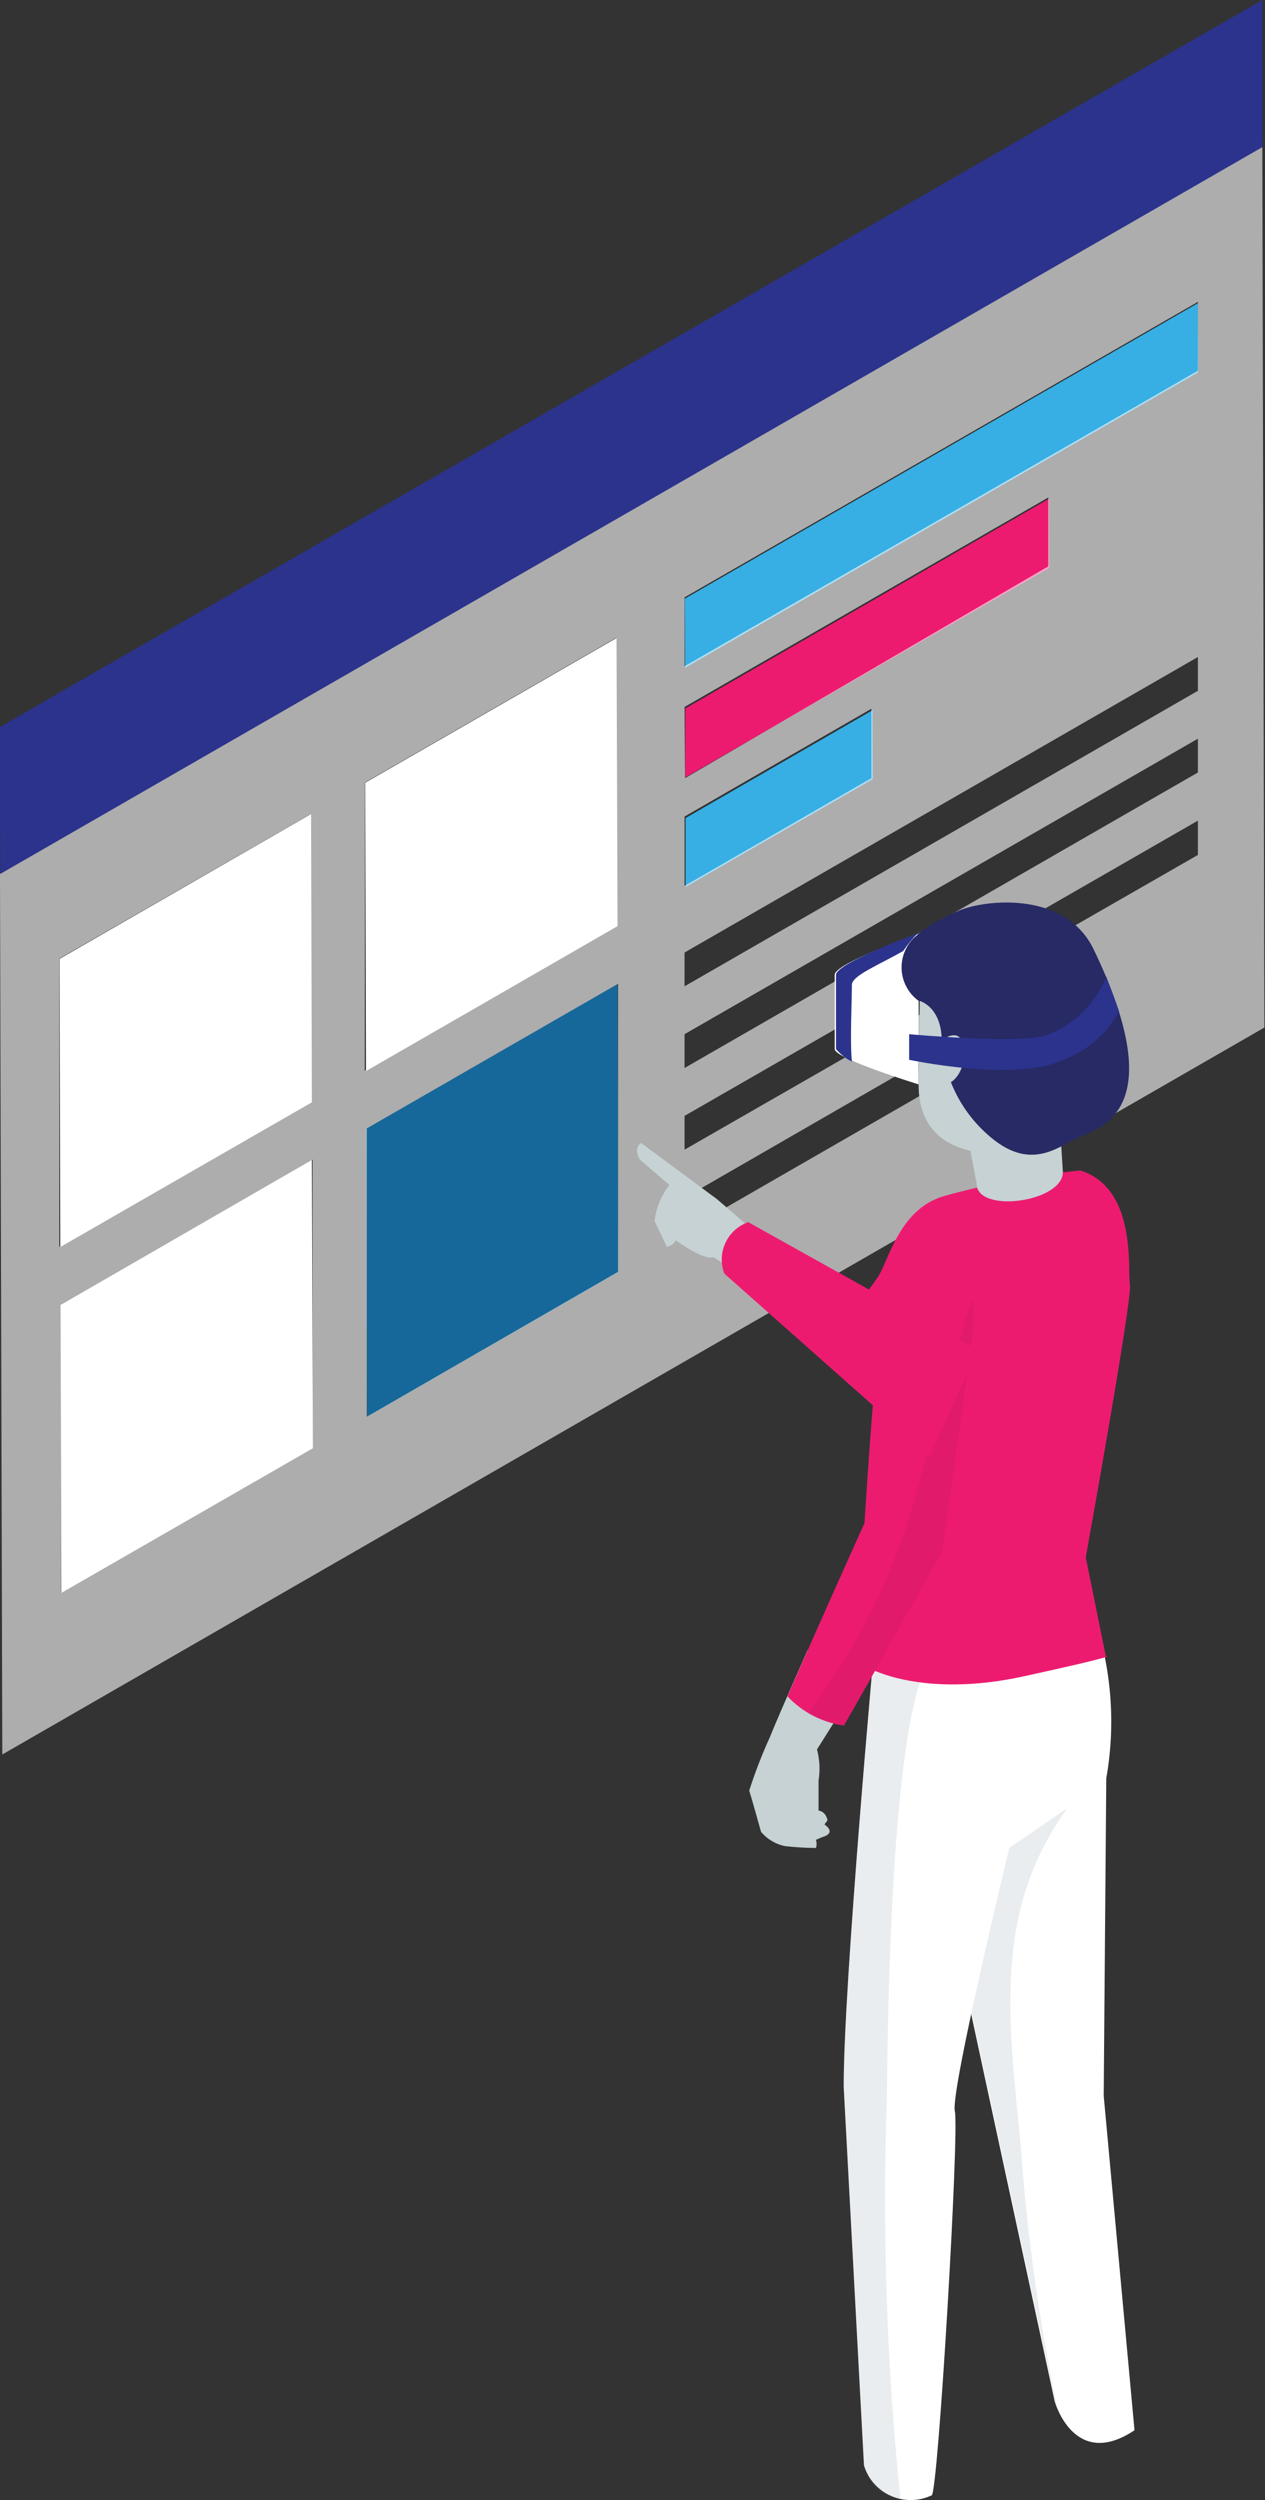
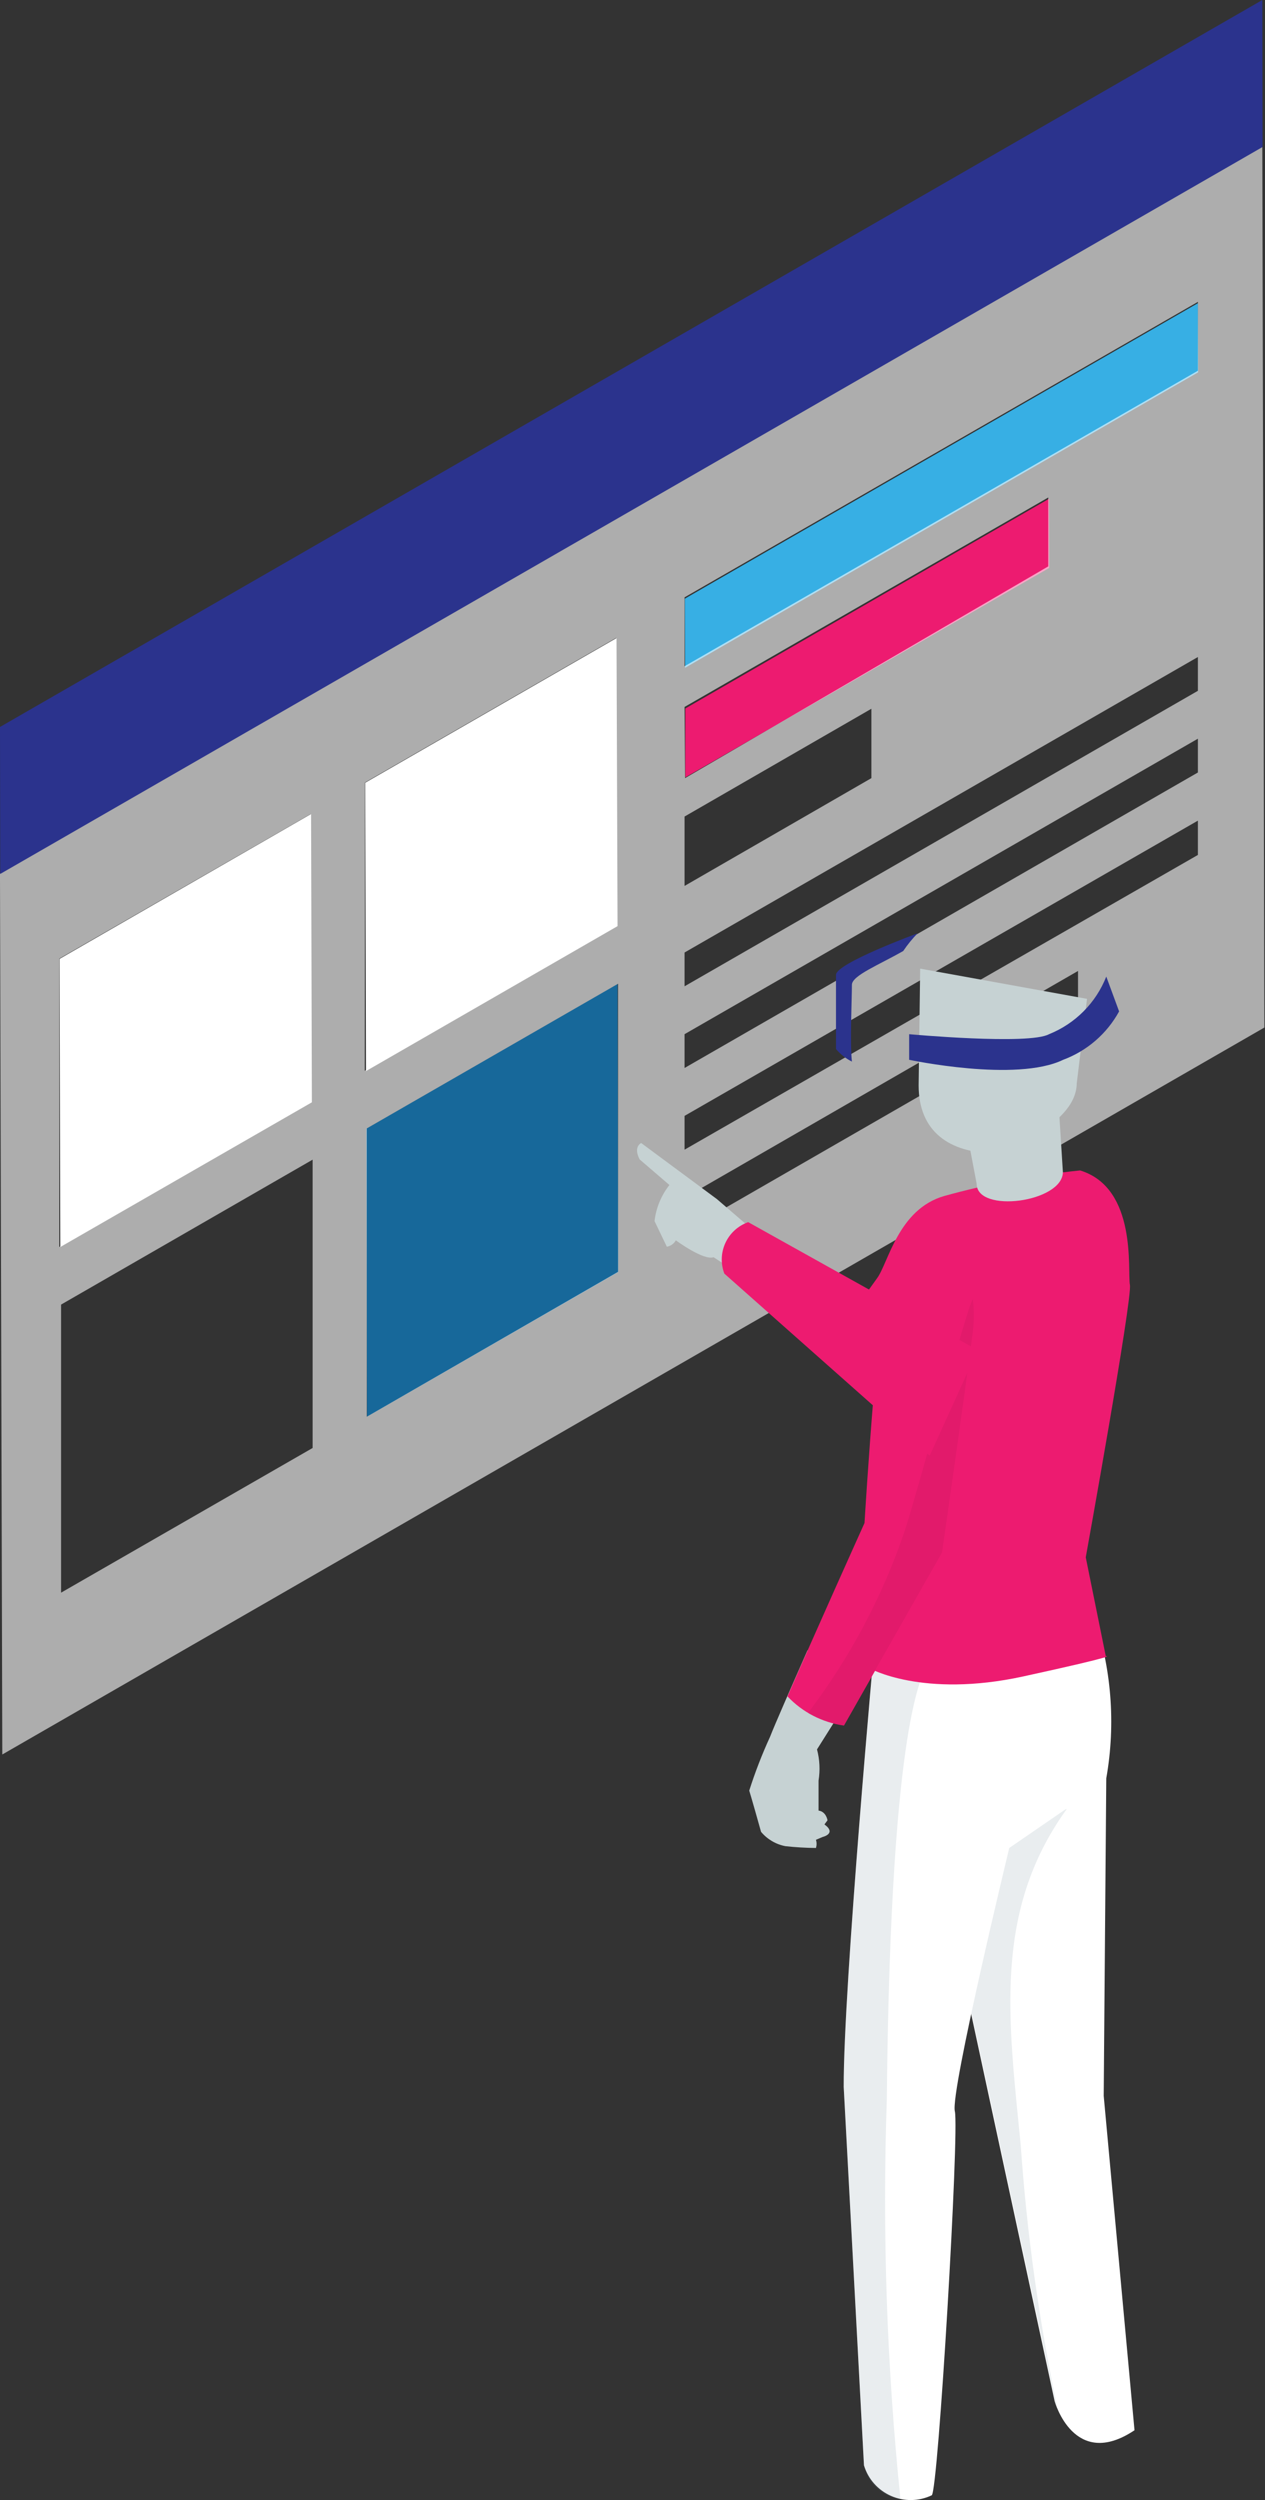
<svg xmlns="http://www.w3.org/2000/svg" width="159" height="314" viewBox="0 0 159 314" fill="none">
  <rect x="0" y="0" width="159" height="314" fill="#333333" stroke="none" />
  <g clip-path="url(#clip0_12_60161)">
-     <path d="M7.613 163.887L7.71 200.067L39.327 181.896L39.198 145.684L7.613 163.887Z" fill="white" />
    <path d="M7.485 120.438L7.582 156.619L39.199 138.448L39.102 102.235L7.485 120.438Z" fill="white" />
    <path d="M86.139 88.984V97.635L131.886 71.328L131.854 62.644L86.139 88.984Z" fill="#ED1B70" />
    <path d="M86.077 75.191L86.109 83.874L150.601 46.761L150.568 38.078L86.077 75.191Z" fill="#37AFE4" />
-     <path d="M86.171 102.747V111.398L109.69 97.859L109.658 89.207L86.171 102.747Z" fill="#37AFE4" />
    <path d="M46.036 141.759L46.132 177.939L77.717 159.769L77.62 123.588L46.036 141.759Z" fill="#17689A" />
    <path d="M45.908 98.31L46.005 134.523L77.621 116.32L77.492 80.139L45.908 98.31Z" fill="white" />
    <path opacity="0.6" d="M-0.001 109.727L0.289 220.359L158.922 129.055L158.663 18.423L-0.001 109.727ZM7.452 120.404L39.068 102.233V138.414L7.452 156.617V120.404ZM7.677 200.034V163.853L39.294 145.65V181.863L7.677 200.034ZM45.876 98.278L77.46 80.107V116.288L45.843 134.49L45.876 98.278ZM46.101 177.939V141.727L77.686 123.556V159.737L46.101 177.939ZM86.042 75.025L150.566 37.912V46.563L86.042 83.677V75.025ZM86.042 88.79L131.757 62.483V71.134L86.106 97.731L86.042 88.79ZM86.042 102.555L109.529 89.015V97.731L86.042 111.271V102.555ZM86.042 119.632L150.566 82.519V86.764L86.042 123.877V119.632ZM86.042 129.891L150.566 92.778V97.023L86.042 134.137V129.891ZM86.042 154.655V150.442L135.499 121.948V126.193L86.042 154.655ZM86.042 144.396V140.151L150.566 103.069V107.379L86.042 144.396Z" fill="white" />
    <path d="M-0 91.304L0.032 109.764L158.696 18.46L158.664 -0L-0 91.304Z" fill="#2B338D" />
    <path d="M80.592 143.561C80.592 143.561 79.559 144.011 80.398 145.619L84.141 148.835C83.107 150.144 82.459 151.714 82.269 153.369L83.818 156.586C84.054 156.544 84.278 156.45 84.474 156.311C84.669 156.172 84.831 155.991 84.947 155.782C84.947 155.782 88.432 158.354 89.69 157.904L93.948 160.67L95.271 155.042L90.109 150.604L80.592 143.561Z" fill="#C6D2D3" />
    <path d="M139.049 223.352C140.268 216.474 139.702 209.399 137.404 202.801L136.436 200.067L112.562 208.815L124.338 263.488L132.564 301.598C132.564 301.598 134.984 310.314 142.598 305.233L138.726 263.231L139.049 223.352Z" fill="white" />
    <path opacity="0.15" d="M134.597 225.023C133.831 225.185 133.04 225.185 132.274 225.023C126.66 223.994 121.014 223.222 115.433 222.097L124.434 263.584L132.661 301.694C132.661 301.694 132.661 301.887 132.855 302.177C130.588 291.413 129.068 280.506 128.306 269.534C126.757 253.678 124.789 240.107 134.081 227.21C133.08 227.435 135.565 225.184 134.597 225.023Z" fill="#6D8693" />
    <path d="M109.949 206.211C109.949 206.211 106.013 249.37 106.046 262.106L108.594 309.64C108.848 310.485 109.282 311.266 109.867 311.928C110.452 312.59 111.174 313.118 111.984 313.476C112.793 313.834 113.671 314.012 114.556 313.999C115.441 313.987 116.313 313.783 117.112 313.402C117.918 312.952 120.596 267.573 120.015 265.161C119.434 262.749 126.855 232.1 126.855 232.1L137.63 224.703L119.241 211.839L109.949 206.211Z" fill="white" />
    <path opacity="0.15" d="M115.918 209.942L109.949 206.211C109.949 206.211 106.013 249.37 106.046 262.106L108.594 309.64C108.821 310.731 109.385 311.723 110.207 312.479C111.028 313.234 112.066 313.715 113.176 313.853C111.461 297.177 110.889 280.403 111.466 263.65C111.95 213.769 116.305 211.164 115.918 209.942Z" fill="#6D8693" />
    <path d="M142.02 161.379C141.697 159.642 142.988 149.222 135.761 147.003C129.98 147.59 124.26 148.666 118.662 150.219C112.887 151.891 111.661 158.613 110.242 160.543C107.015 164.981 105.66 167.264 106.144 169.194C107.241 172.358 109.051 175.23 111.435 177.588L110.403 194.408L109.274 209.523C109.274 209.523 115.952 213.318 128.631 210.552C141.31 207.787 138.987 208.012 138.987 208.012L136.471 195.598C136.471 195.598 142.342 163.115 142.02 161.379Z" fill="#ED1B70" />
    <path d="M107.562 212.097C105.368 210.456 103.529 208.88 101.497 207.272C99.368 212.097 97.4 216.567 96.787 218.143C95.779 220.339 94.906 222.594 94.173 224.896C94.335 225.379 95.528 229.592 95.657 230.074C96.44 231.009 97.523 231.646 98.722 231.875C99.997 232.015 101.279 232.09 102.561 232.101C102.662 231.765 102.662 231.407 102.561 231.071L103.4 230.717C103.4 230.717 105.207 230.299 103.626 229.142L104.013 228.627C104.013 228.627 103.852 227.534 102.884 227.405V223.642C103.096 222.335 103.03 220.999 102.691 219.719L107.498 212.097H107.562Z" fill="#C6D2D3" />
    <path d="M112.274 156.426C110.596 159.128 108.661 191.288 108.661 191.288C108.661 191.288 102.466 205.021 98.982 213.061C100.861 215.051 103.365 216.345 106.08 216.727L118.436 194.987C118.436 194.987 121.436 174.211 122.307 167.264C123.243 159.578 119.501 144.784 112.274 156.426Z" fill="#ED1B70" />
    <path opacity="0.05" d="M113.757 192.154C110.964 200.441 106.834 208.219 101.53 215.181C102.955 215.904 104.476 216.423 106.046 216.724L118.403 194.984C118.403 194.984 121.403 174.208 122.274 167.261C122.436 165.905 122.436 164.533 122.274 163.177C121.5 164.27 115.886 185.464 113.757 192.154Z" fill="#010101" />
    <path d="M120.112 134.716L122.757 148.674C122.757 152.437 133.533 151.022 133.597 147.227L132.823 134.845L120.112 134.716Z" fill="#C6D2D3" />
    <path d="M115.465 136.322C115.465 142.176 119.401 144.781 124.95 144.845C124.95 144.845 135.274 141.629 135.338 136.065L136.629 125.452L115.658 121.657L115.465 136.322Z" fill="#C6D2D3" />
-     <path d="M120.564 114.359C115.982 116.289 108.724 120.791 115.595 125.712C115.595 125.712 118.434 126.452 118.37 130.922C118.556 133.343 119.252 135.697 120.414 137.831C121.576 139.965 123.177 141.83 125.113 143.304C129.984 146.97 133.275 143.818 135.727 142.789C138.727 141.503 146.986 138.994 137.469 119.248C133.888 111.818 123.79 113.008 120.564 114.359Z" fill="#272A65" />
-     <path d="M117.724 131.149V136.005C119.756 136.97 121.466 134.204 121.176 131.696C120.724 128.286 117.724 131.149 117.724 131.149Z" fill="#C6D2D3" />
    <path d="M91.043 159.962L116.853 182.828L122.886 169.578L94.043 153.498C93.416 153.72 92.84 154.065 92.349 154.512C91.857 154.959 91.46 155.499 91.18 156.101C90.901 156.703 90.745 157.355 90.721 158.018C90.698 158.681 90.807 159.341 91.043 159.962Z" fill="#ED1B70" />
-     <path d="M115.433 117.317C115.433 117.317 104.916 120.983 104.916 122.43V131.757C104.916 132.979 115.466 136.195 115.466 136.195V125.711C114.804 125.229 114.264 124.599 113.892 123.872C113.519 123.144 113.323 122.339 113.32 121.522C113.317 120.705 113.506 119.899 113.874 119.168C114.241 118.438 114.775 117.804 115.433 117.317Z" fill="white" />
    <path d="M105.078 122.433V131.759C105.633 132.412 106.313 132.948 107.078 133.335C106.82 131.02 107.078 125.456 107.078 123.687C107.078 122.529 110.498 121.178 113.53 119.442C114.063 118.648 114.668 117.906 115.337 117.223C115.337 117.223 105.078 120.985 105.078 122.433Z" fill="#2B338D" />
    <path d="M131.855 129.892C129.338 131.275 114.272 129.892 114.272 129.892V133.108C114.272 133.108 127.725 135.971 133.629 133.108C136.63 131.991 139.127 129.833 140.662 127.03L139.049 122.656C138.408 124.287 137.438 125.77 136.201 127.015C134.964 128.259 133.485 129.238 131.855 129.892Z" fill="#2B338D" />
  </g>
  <defs>
    <clipPath id="clip0_12_60161">
      <rect width="158.923" height="314" fill="white" />
    </clipPath>
  </defs>
</svg>